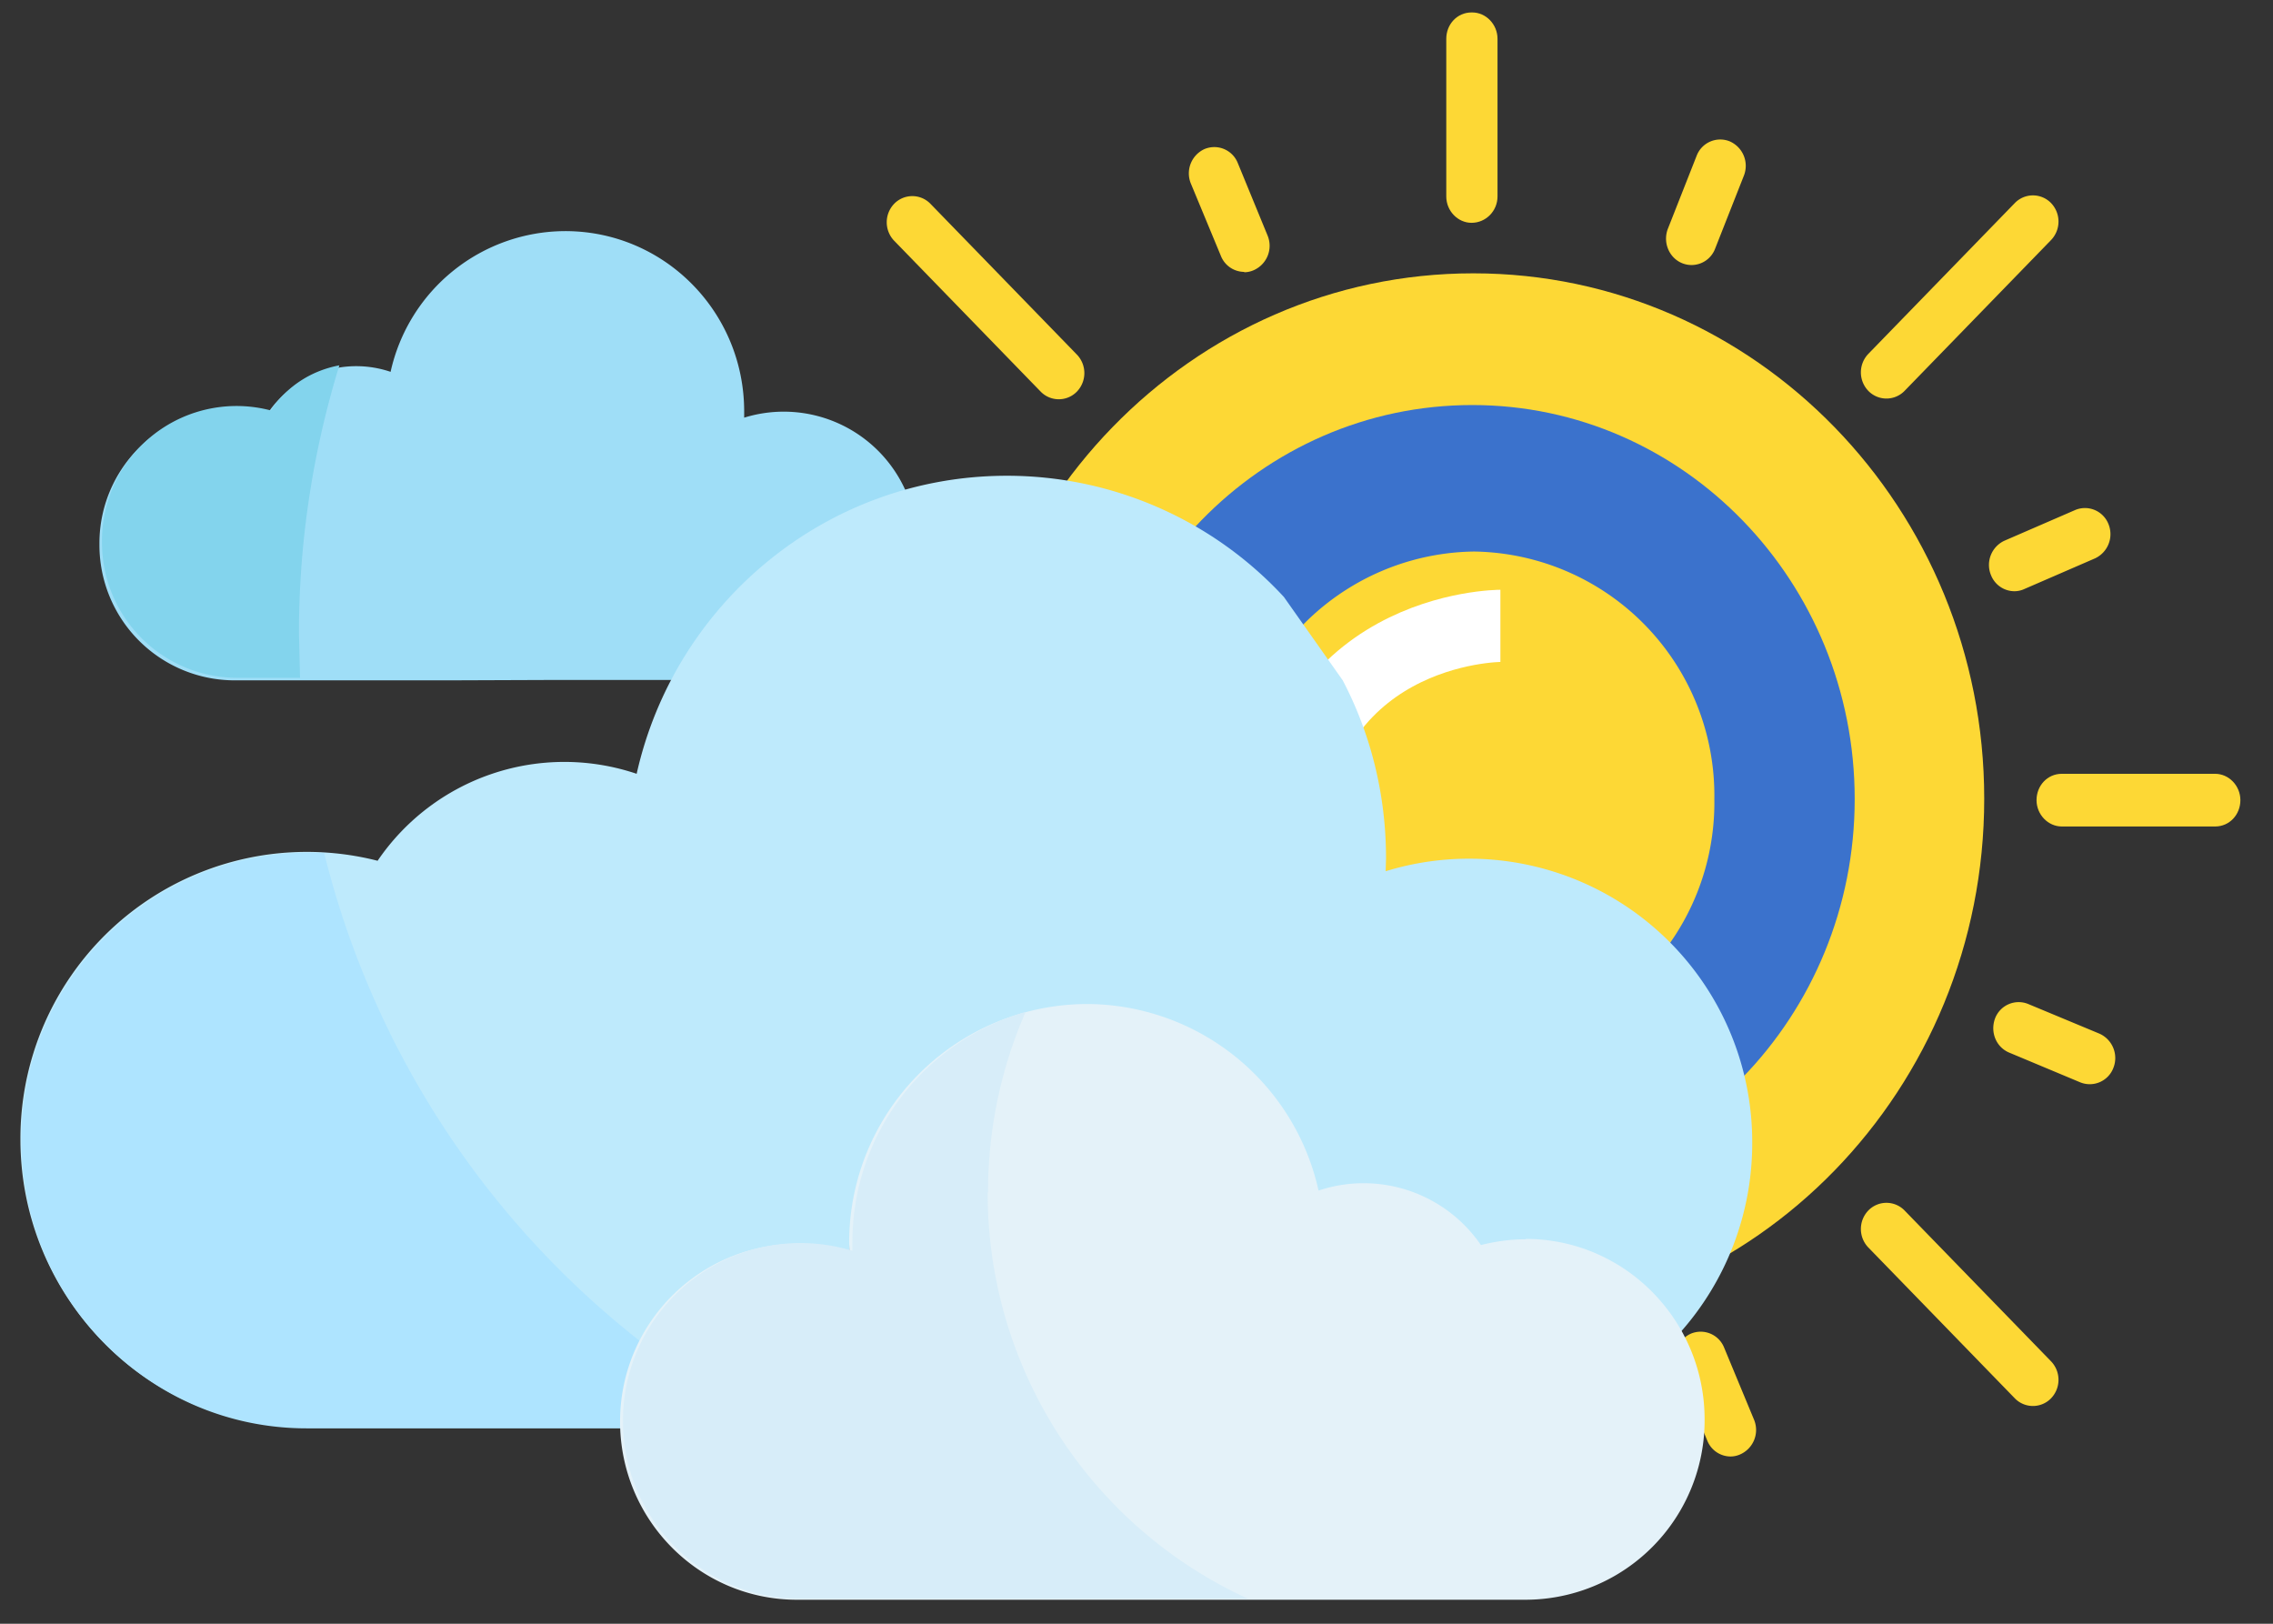
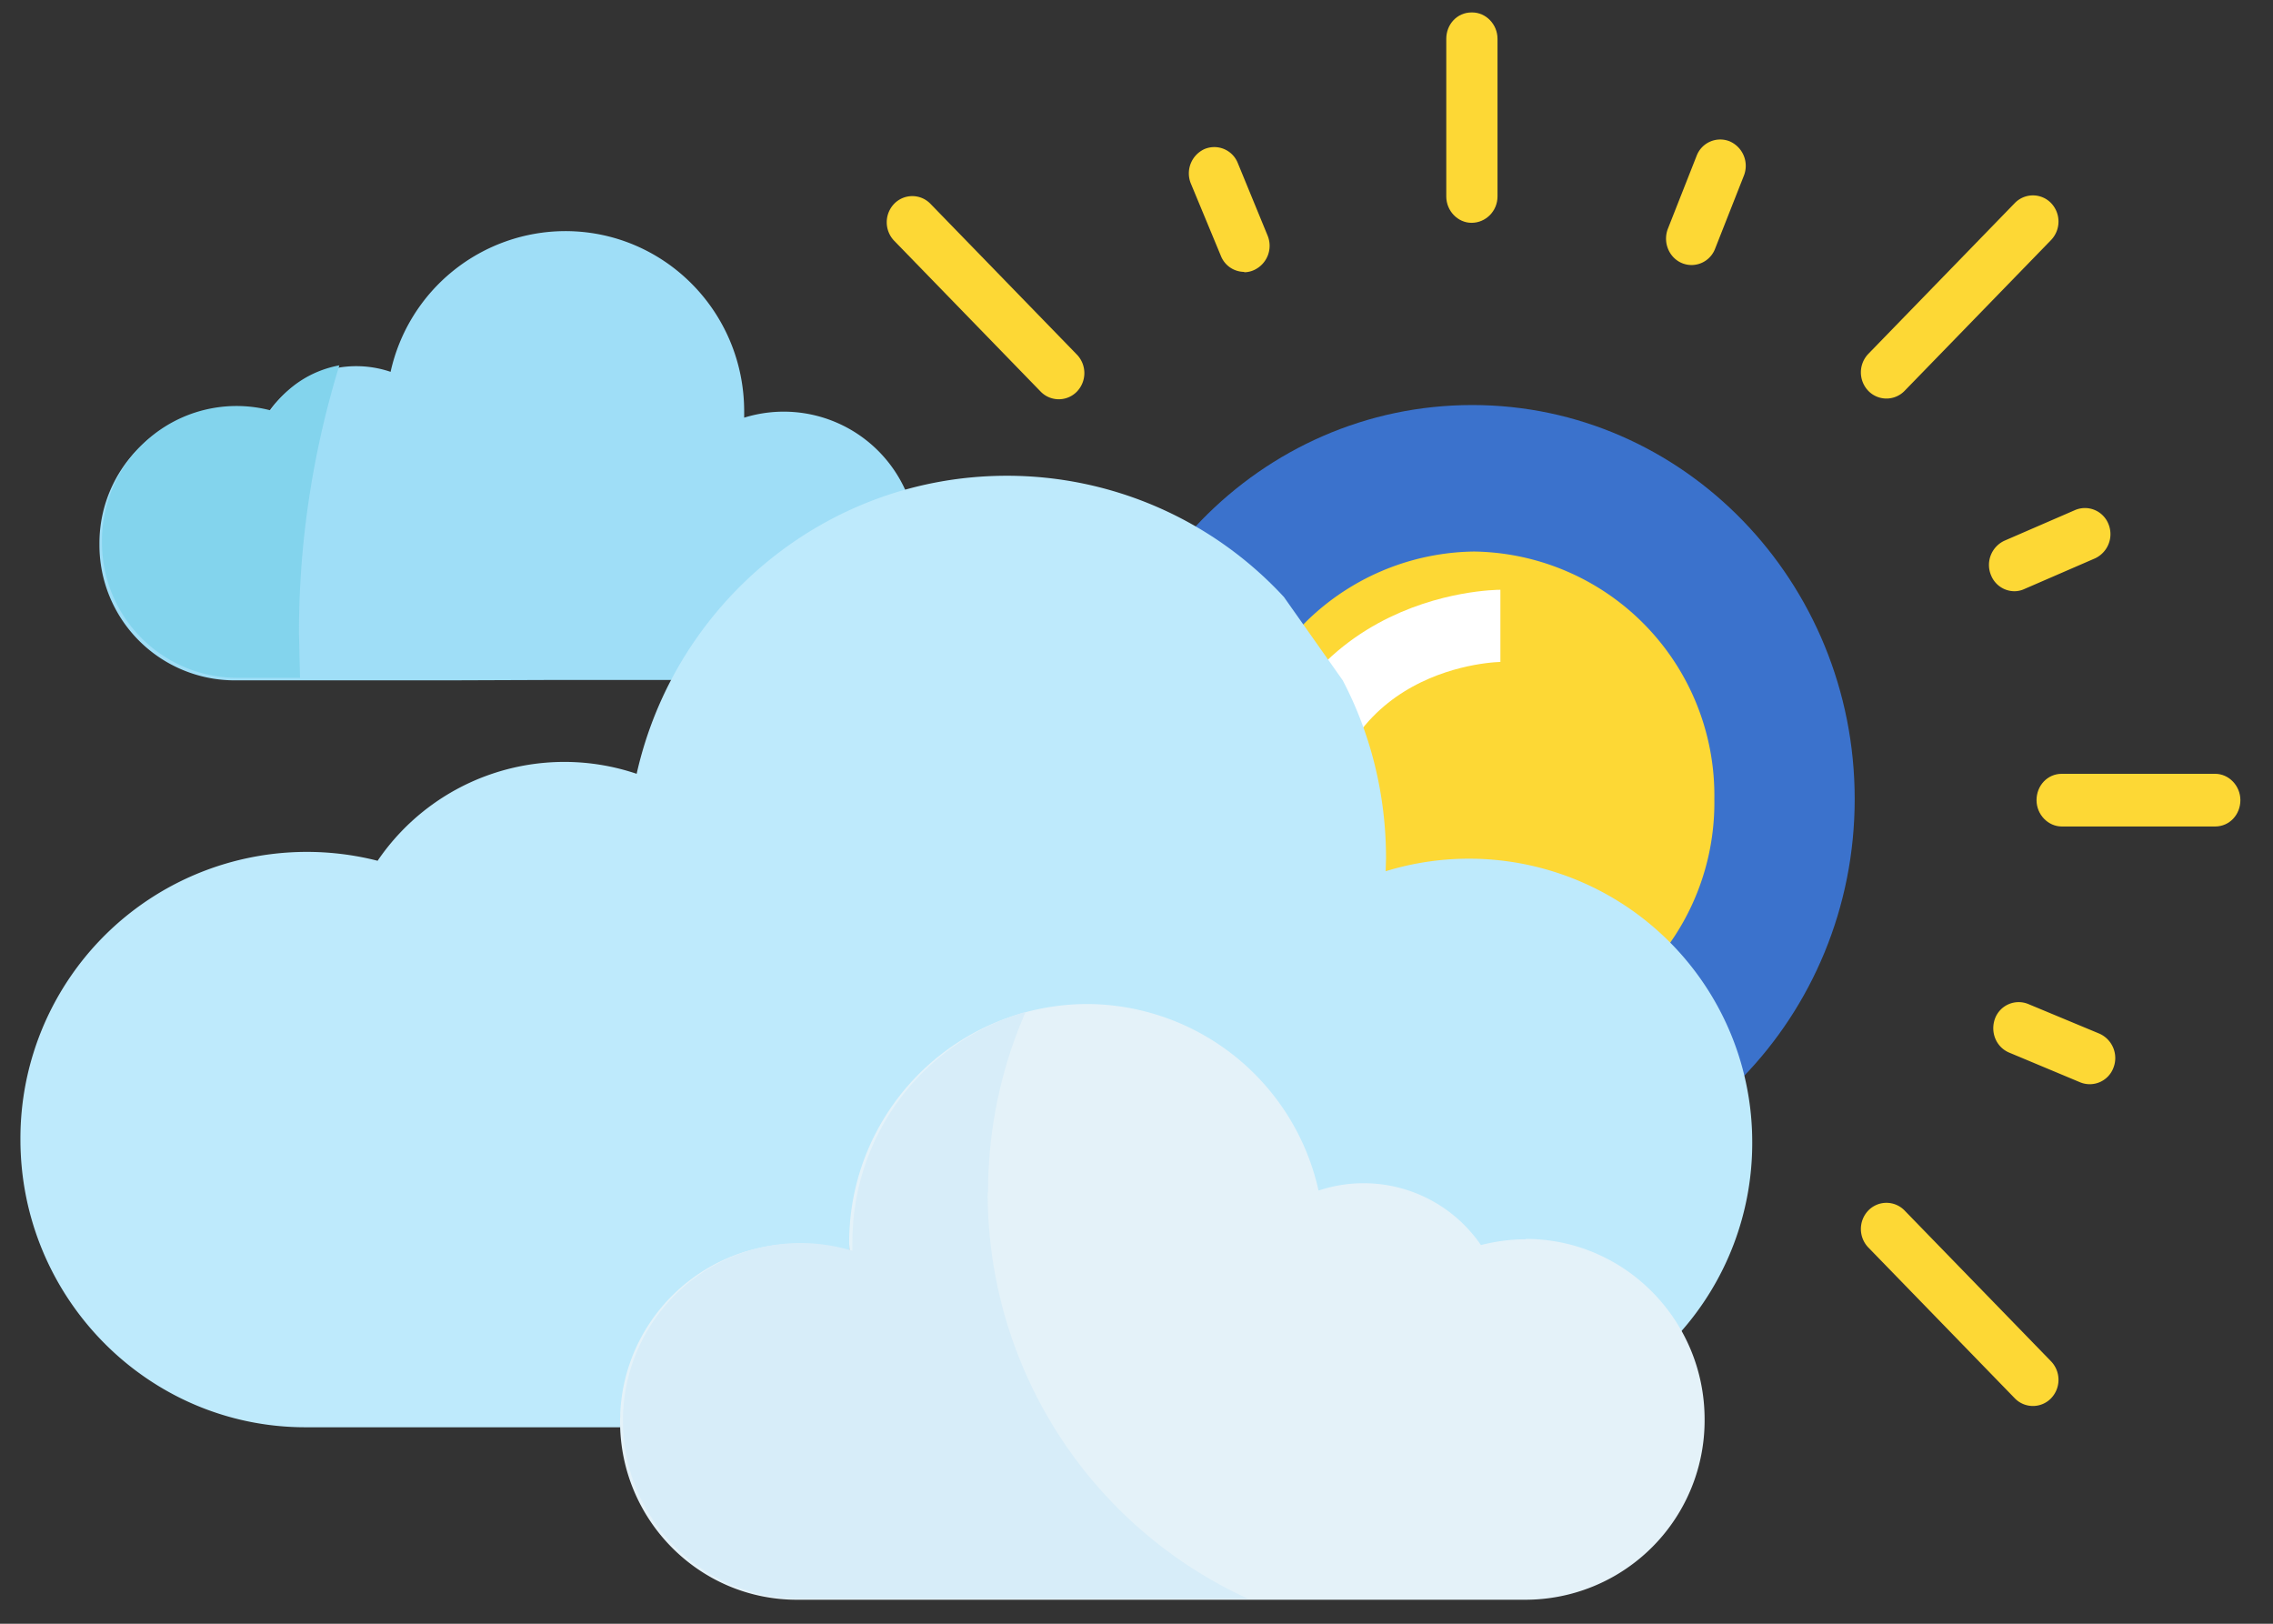
<svg xmlns="http://www.w3.org/2000/svg" xmlns:xlink="http://www.w3.org/1999/xlink" viewBox="0 0 63 45">
  <rect x="0" y="0" width="63" height="45" fill="#333333" stroke="none" />
  <defs>
    <path id="A" d="M1209.2 1198c-.4 0-.7.33-.7.73v4.37c0 .4.32.73.7.73.4 0 .72-.33.72-.73v-4.37c0-.4-.32-.73-.7-.73z" />
    <path id="B" d="M1209.2 1235.9c-.4 0-.7.33-.7.73v4.37c0 .4.32.73.7.73.4 0 .72-.33.72-.73v-4.37c0-.4-.32-.73-.7-.73z" />
    <path id="C" d="M1229.8 1219.1h-4.24c-.4 0-.7.33-.7.73s.32.73.7.73h4.25c.4 0 .7-.33.7-.73s-.32-.73-.7-.73h-.01z" />
    <path id="D" d="M1193.7 1219.8c0-.4-.32-.73-.7-.73h-4.25c-.4 0-.7.33-.7.73s.32.73.7.73h4.25c.4 0 .7-.33.7-.73z" />
    <path id="E" d="M1220.7 1208.7a.7.7 0 0 0 .5-.21l4.06-4.18a.74.74 0 0 0 0-1.03.7.7 0 0 0-1 0l-4.06 4.18a.74.74 0 0 0 0 1.03.7.7 0 0 0 .5.21z" />
-     <path id="F" d="M1197.2 1231.2l-4.06 4.18a.74.74 0 0 0 0 1.03.7.7 0 0 0 1 0l4.06-4.18a.74.74 0 0 0 0-1.03.7.7 0 0 0-1 0z" />
    <path id="G" d="M1221.2 1231.2a.7.7 0 0 0-1 0 .74.74 0 0 0 0 1.03l4.06 4.18a.7.7 0 0 0 1 0 .74.74 0 0 0 0-1.03l-4.06-4.18z" />
    <path id="H" d="M1194.2 1203.3a.7.7 0 0 0-1 0 .74.74 0 0 0 0 1.03l4.06 4.18a.7.7 0 0 0 1 0 .74.74 0 0 0 0-1.03l-4.06-4.18z" />
    <path id="I" d="M1223.6 1213.6a.7.7 0 0 0 .65.44.66.66 0 0 0 .27-.06l1.96-.85a.74.74 0 0 0 .37-.96.7.7 0 0 0-.92-.38l-1.96.85a.74.74 0 0 0-.37.96z" />
    <path id="J" d="M1194.9 1226.1a.7.7 0 0 0-.92-.38l-1.96.85a.74.74 0 0 0-.37.96.7.7 0 0 0 .65.44.66.66 0 0 0 .27-.06l1.96-.85a.74.74 0 0 0 .37-.96z" />
    <path id="K" d="M1226.6 1226.3l-1.97-.82a.7.7 0 0 0-.92.4c-.14.38.03.8.4.95l1.96.82a.7.7 0 0 0 .92-.4.74.74 0 0 0-.39-.95z" />
-     <path id="L" d="M1191.9 1213.4l1.97.82a.7.7 0 0 0 .92-.4.74.74 0 0 0-.39-.95l-1.97-.82a.7.7 0 0 0-.92.4c-.14.38.03.8.4.95h-.01z" />
-     <path id="M" d="M1216.2 1235a.7.7 0 0 0-.93-.38.74.74 0 0 0-.37.95l.83 2a.7.7 0 0 0 .65.45.66.66 0 0 0 .27-.06.74.74 0 0 0 .38-.96l-.83-2z" />
    <path id="N" d="M1202.9 1205.2a.66.66 0 0 0 .27-.06.74.74 0 0 0 .38-.95l-.83-2.02a.7.7 0 0 0-.93-.38.74.74 0 0 0-.37.95l.83 2a.7.7 0 0 0 .65.45z" />
-     <path id="O" d="M1203.4 1234.7a.7.7 0 0 0-.92.4l-.8 2.02c-.14.37.03.8.4.95a.7.7 0 0 0 .91-.4l.8-2.03a.74.74 0 0 0-.4-.95l.01.01z" />
    <path id="P" d="M1215.3 1205a.7.7 0 0 0 .65-.45l.8-2.03a.74.74 0 0 0-.4-.95.7.7 0 0 0-.91.4l-.8 2.03c-.14.37.03.8.4.95a.7.7 0 0 0 .26.05z" />
-     <path id="Q" d="M1195.1 1219.8c0-8.05 6.34-14.57 14.15-14.57 7.82 0 14.16 6.52 14.16 14.56 0 8.05-6.34 14.57-14.16 14.57-7.8 0-14.15-6.52-14.15-14.56z" />
+     <path id="Q" d="M1195.1 1219.8z" />
    <path id="R" d="M1198.6 1219.8c0-6.03 4.75-10.92 10.62-10.92 5.86 0 10.6 4.9 10.6 10.92s-4.75 10.92-10.62 10.92c-5.86 0-10.6-4.9-10.6-10.92z" />
    <path id="S" d="M1202.6 1219.8a6.76 6.76 0 0 1 6.67-6.86 6.76 6.76 0 0 1 6.66 6.86 6.76 6.76 0 0 1-6.67 6.86 6.76 6.76 0 0 1-6.66-6.86z" />
    <path id="T" d="m1210 1215s-5.77 0-6 6.46" />
    <path id="U" d="M1183.6 1216.5h3.58a10.55 10.55 0 0 1 6.38-5.14 3.7 3.7 0 0 0-4.52-2.13v-.17c0-2.77-2.22-5-4.96-5a4.97 4.97 0 0 0-4.84 3.9 2.96 2.96 0 0 0-3.4 1.14 3.73 3.73 0 0 0-4.67 3.64 3.75 3.75 0 0 0 3.73 3.77h5.98" />
    <path id="V" d="M1204 1214.2a10.45 10.45 0 0 0-7.68-3.36c-5 0-9.2 3.53-10.26 8.26a6.26 6.26 0 0 0-7.18 2.41 7.94 7.94 0 0 0-9.9 7.72c0 4.4 3.54 7.98 7.9 7.98h8.73a4.91 4.91 0 0 1 6.36-4.68v-.23a6.61 6.61 0 0 1 6.58-6.63 6.6 6.6 0 0 1 6.42 5.16 3.91 3.91 0 0 1 4.5 1.52 4.93 4.93 0 0 1 5.49 2.26 7.89 7.89 0 0 0 2.02-5.29 7.85 7.85 0 0 0-10.16-7.52l.01-.36c0-1.78-.43-3.46-1.2-4.93" />
-     <path id="W" d="M1177.4 1221.3a7.94 7.94 0 0 0-8.39 7.96c0 4.4 3.54 7.98 7.9 7.98h8.73c0-.85.22-1.65.6-2.35a24.76 24.76 0 0 1-8.84-13.59z" />
    <path id="X" d="M1176.7 1215.2c0-2.58.4-5.08 1.12-7.42-.8.15-1.47.6-1.9 1.25a3.73 3.73 0 0 0-4.68 3.64 3.75 3.75 0 0 0 3.73 3.77h1.76l-.03-1.24z" />
    <path id="Y" d="M1210.7 1232c-.43 0-.84.06-1.24.16a3.94 3.94 0 0 0-4.5-1.51 6.6 6.6 0 0 0-6.42-5.17 6.61 6.61 0 0 0-6.59 6.64l.01.22a4.92 4.92 0 0 0-6.36 4.71c0 2.73 2.2 4.94 4.9 4.94h20.2a4.97 4.97 0 0 0 4.96-5c0-2.75-2.22-5-4.96-5h.01z" />
    <path id="Z" d="M1195.8 1230.7a12.43 12.43 0 0 1 1.04-5 6.63 6.63 0 0 0-4.8 6.4v.22a4.92 4.92 0 0 0-6.36 4.71c0 2.72 2.2 4.93 4.9 4.93H1203a12.35 12.35 0 0 1-7.21-11.26z" />
  </defs>
  <g fill="#fdd835">
    <use x="-1168.414" y="-1197.655" xlink:href="#A" />
    <use x="-1168.414" y="-1197.655" xlink:href="#B" />
    <use x="-1168.414" y="-1197.655" xlink:href="#C" />
    <use x="-1168.414" y="-1197.655" xlink:href="#D" />
    <use x="-1168.414" y="-1197.655" xlink:href="#E" />
    <use x="-1168.414" y="-1197.655" xlink:href="#F" />
    <use x="-1168.414" y="-1197.655" xlink:href="#G" />
    <use x="-1168.414" y="-1197.655" xlink:href="#H" />
    <use x="-1168.414" y="-1197.655" xlink:href="#I" />
    <use x="-1168.414" y="-1197.655" xlink:href="#J" />
    <use x="-1168.414" y="-1197.655" xlink:href="#K" />
    <use x="-1168.414" y="-1197.655" xlink:href="#L" />
    <use x="-1168.414" y="-1197.655" xlink:href="#M" />
    <use x="-1168.414" y="-1197.655" xlink:href="#N" />
    <use x="-1168.414" y="-1197.655" xlink:href="#O" />
    <use x="-1168.414" y="-1197.655" xlink:href="#P" />
    <use x="-1168.414" y="-1197.655" xlink:href="#Q" />
  </g>
  <use x="-1168.414" y="-1197.655" xlink:href="#R" fill="#3b72cc" />
  <use x="-1168.414" y="-1197.655" xlink:href="#S" fill="#fdd835" />
  <use x="-1168.414" y="-1197.655" xlink:href="#T" fill="#fff" fill-opacity="0" stroke="#fff" stroke-miterlimit="50" stroke-width="2" />
  <use x="-1168.414" y="-1197.655" xlink:href="#U" fill="#9fdef7" />
  <use x="-1168.414" y="-1197.655" xlink:href="#V" fill="#beeafc" />
  <use x="-1168.414" y="-1197.655" xlink:href="#W" fill="#aee4ff" />
  <use x="-1168.414" y="-1197.655" xlink:href="#X" fill="#83d4ed" />
  <use x="-1168.414" y="-1197.655" xlink:href="#Y" fill="#e4f2f9" />
  <use x="-1168.414" y="-1197.655" xlink:href="#Z" fill="#d7edf9" />
</svg>